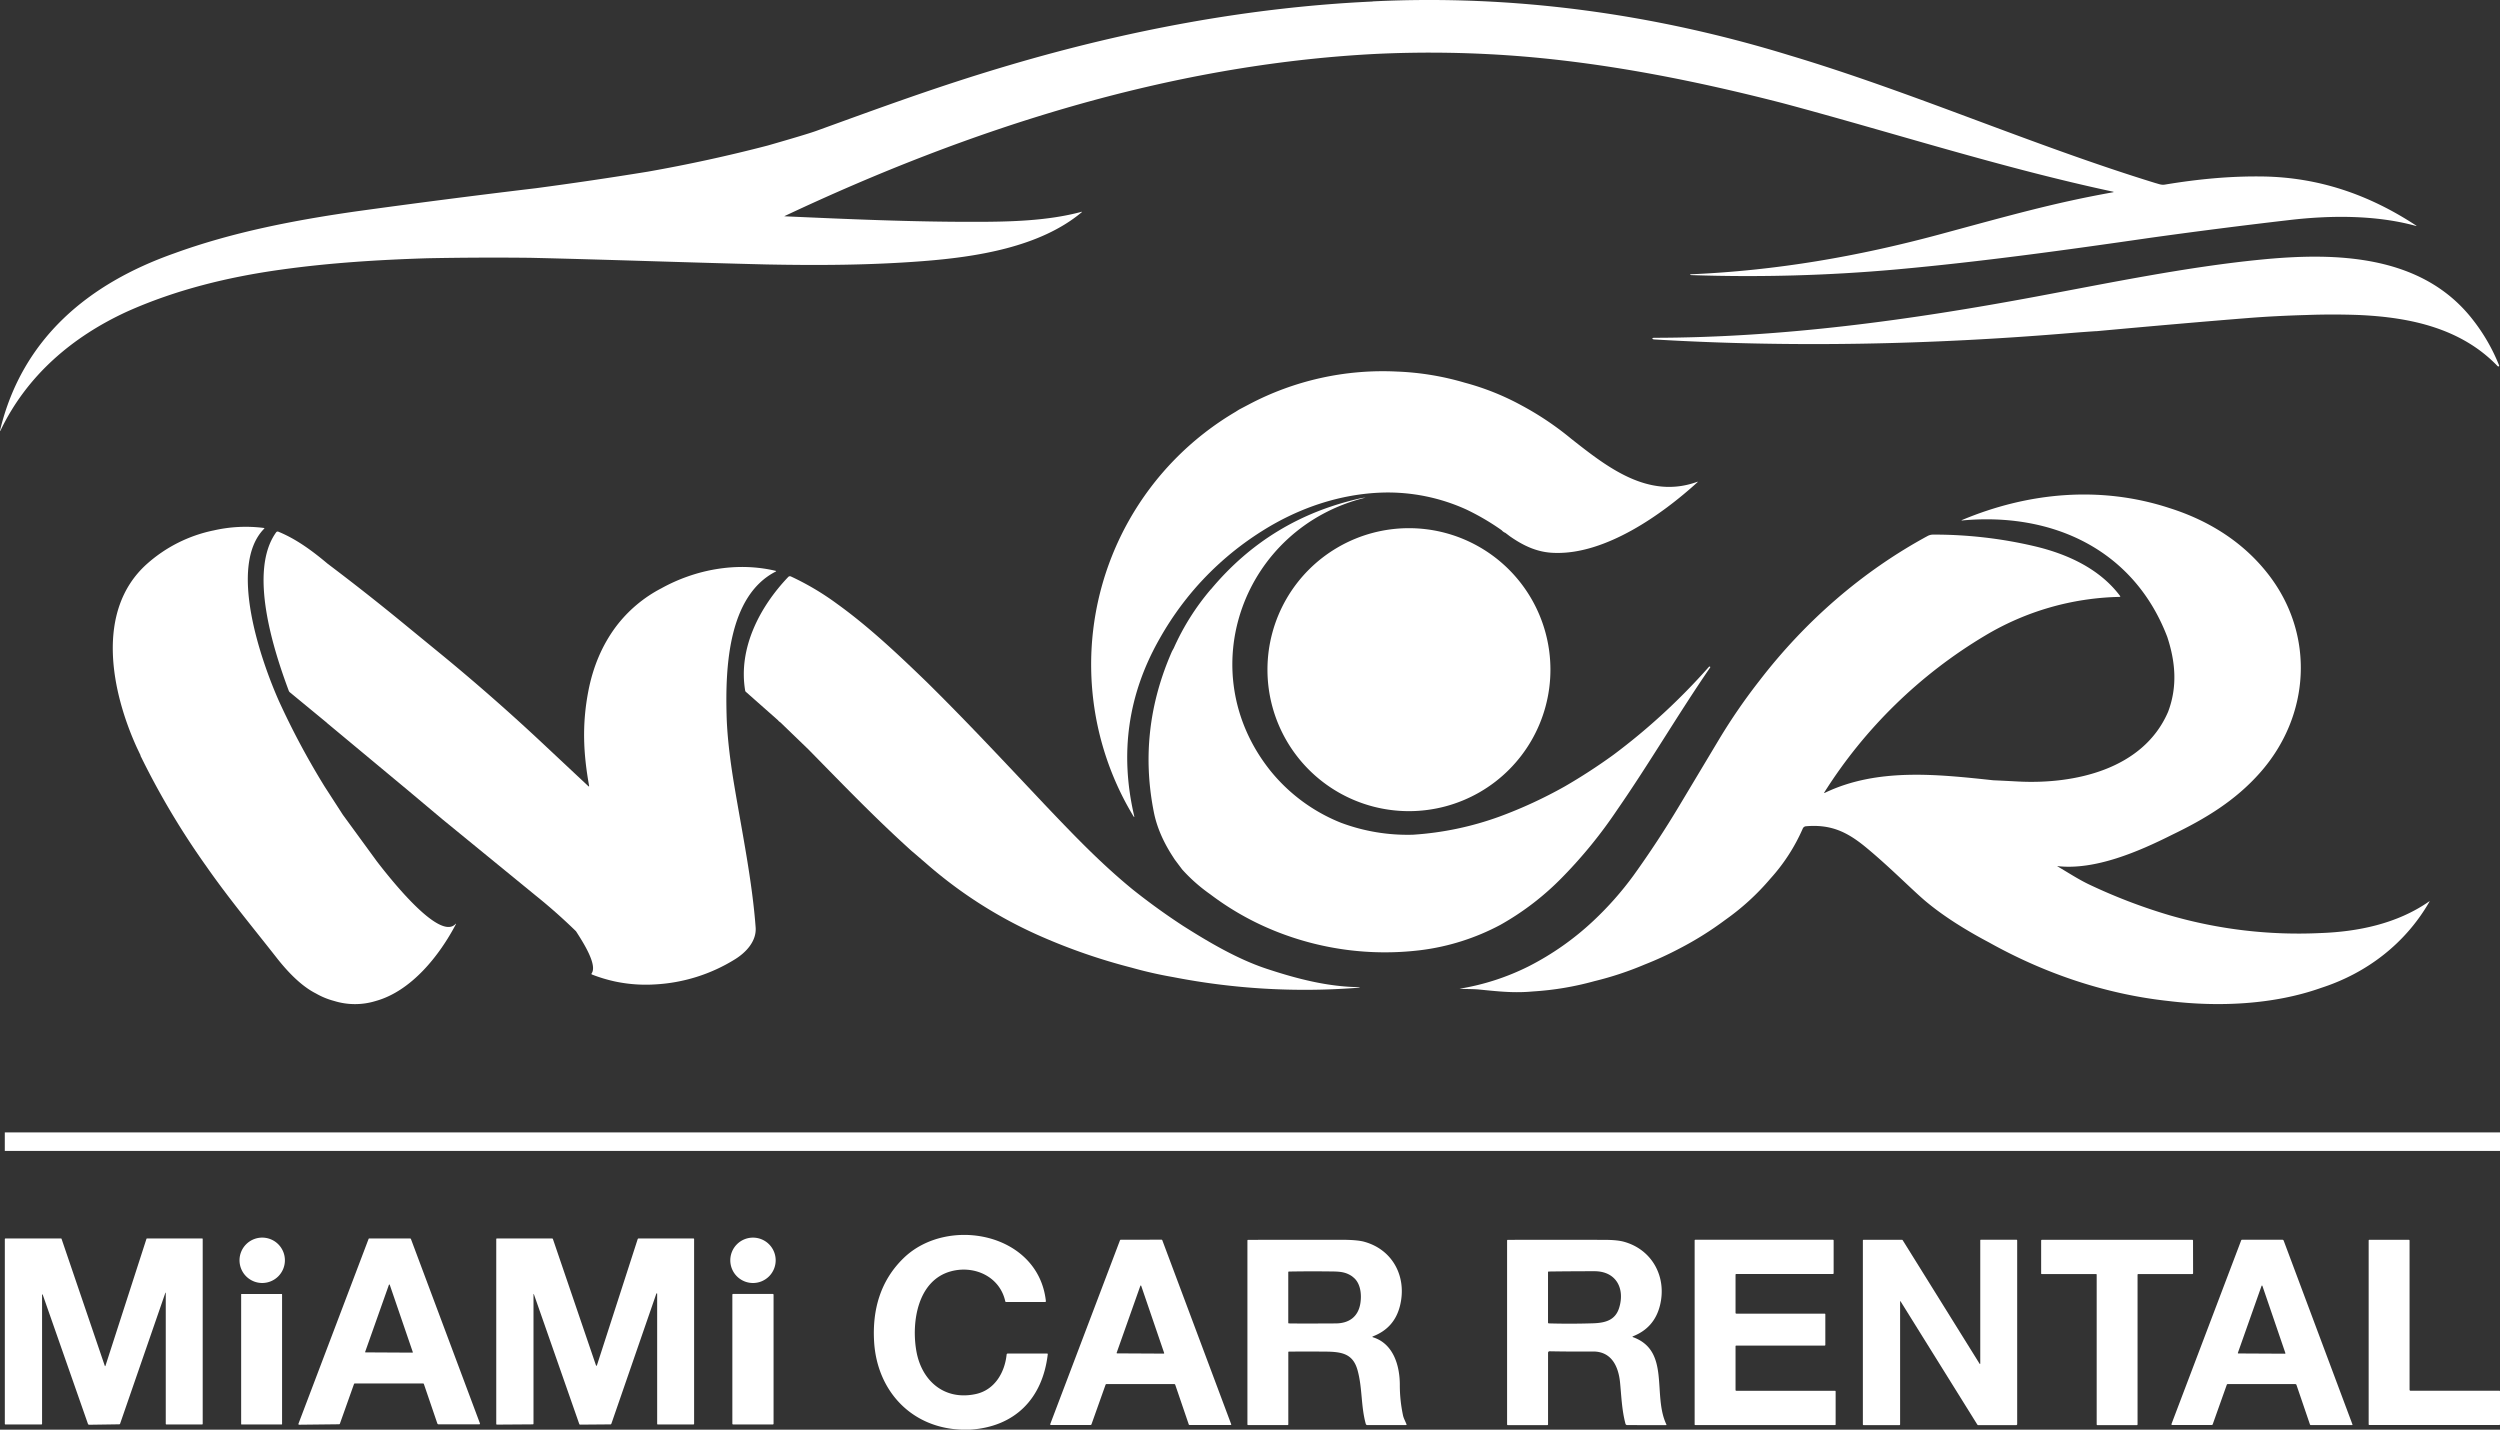
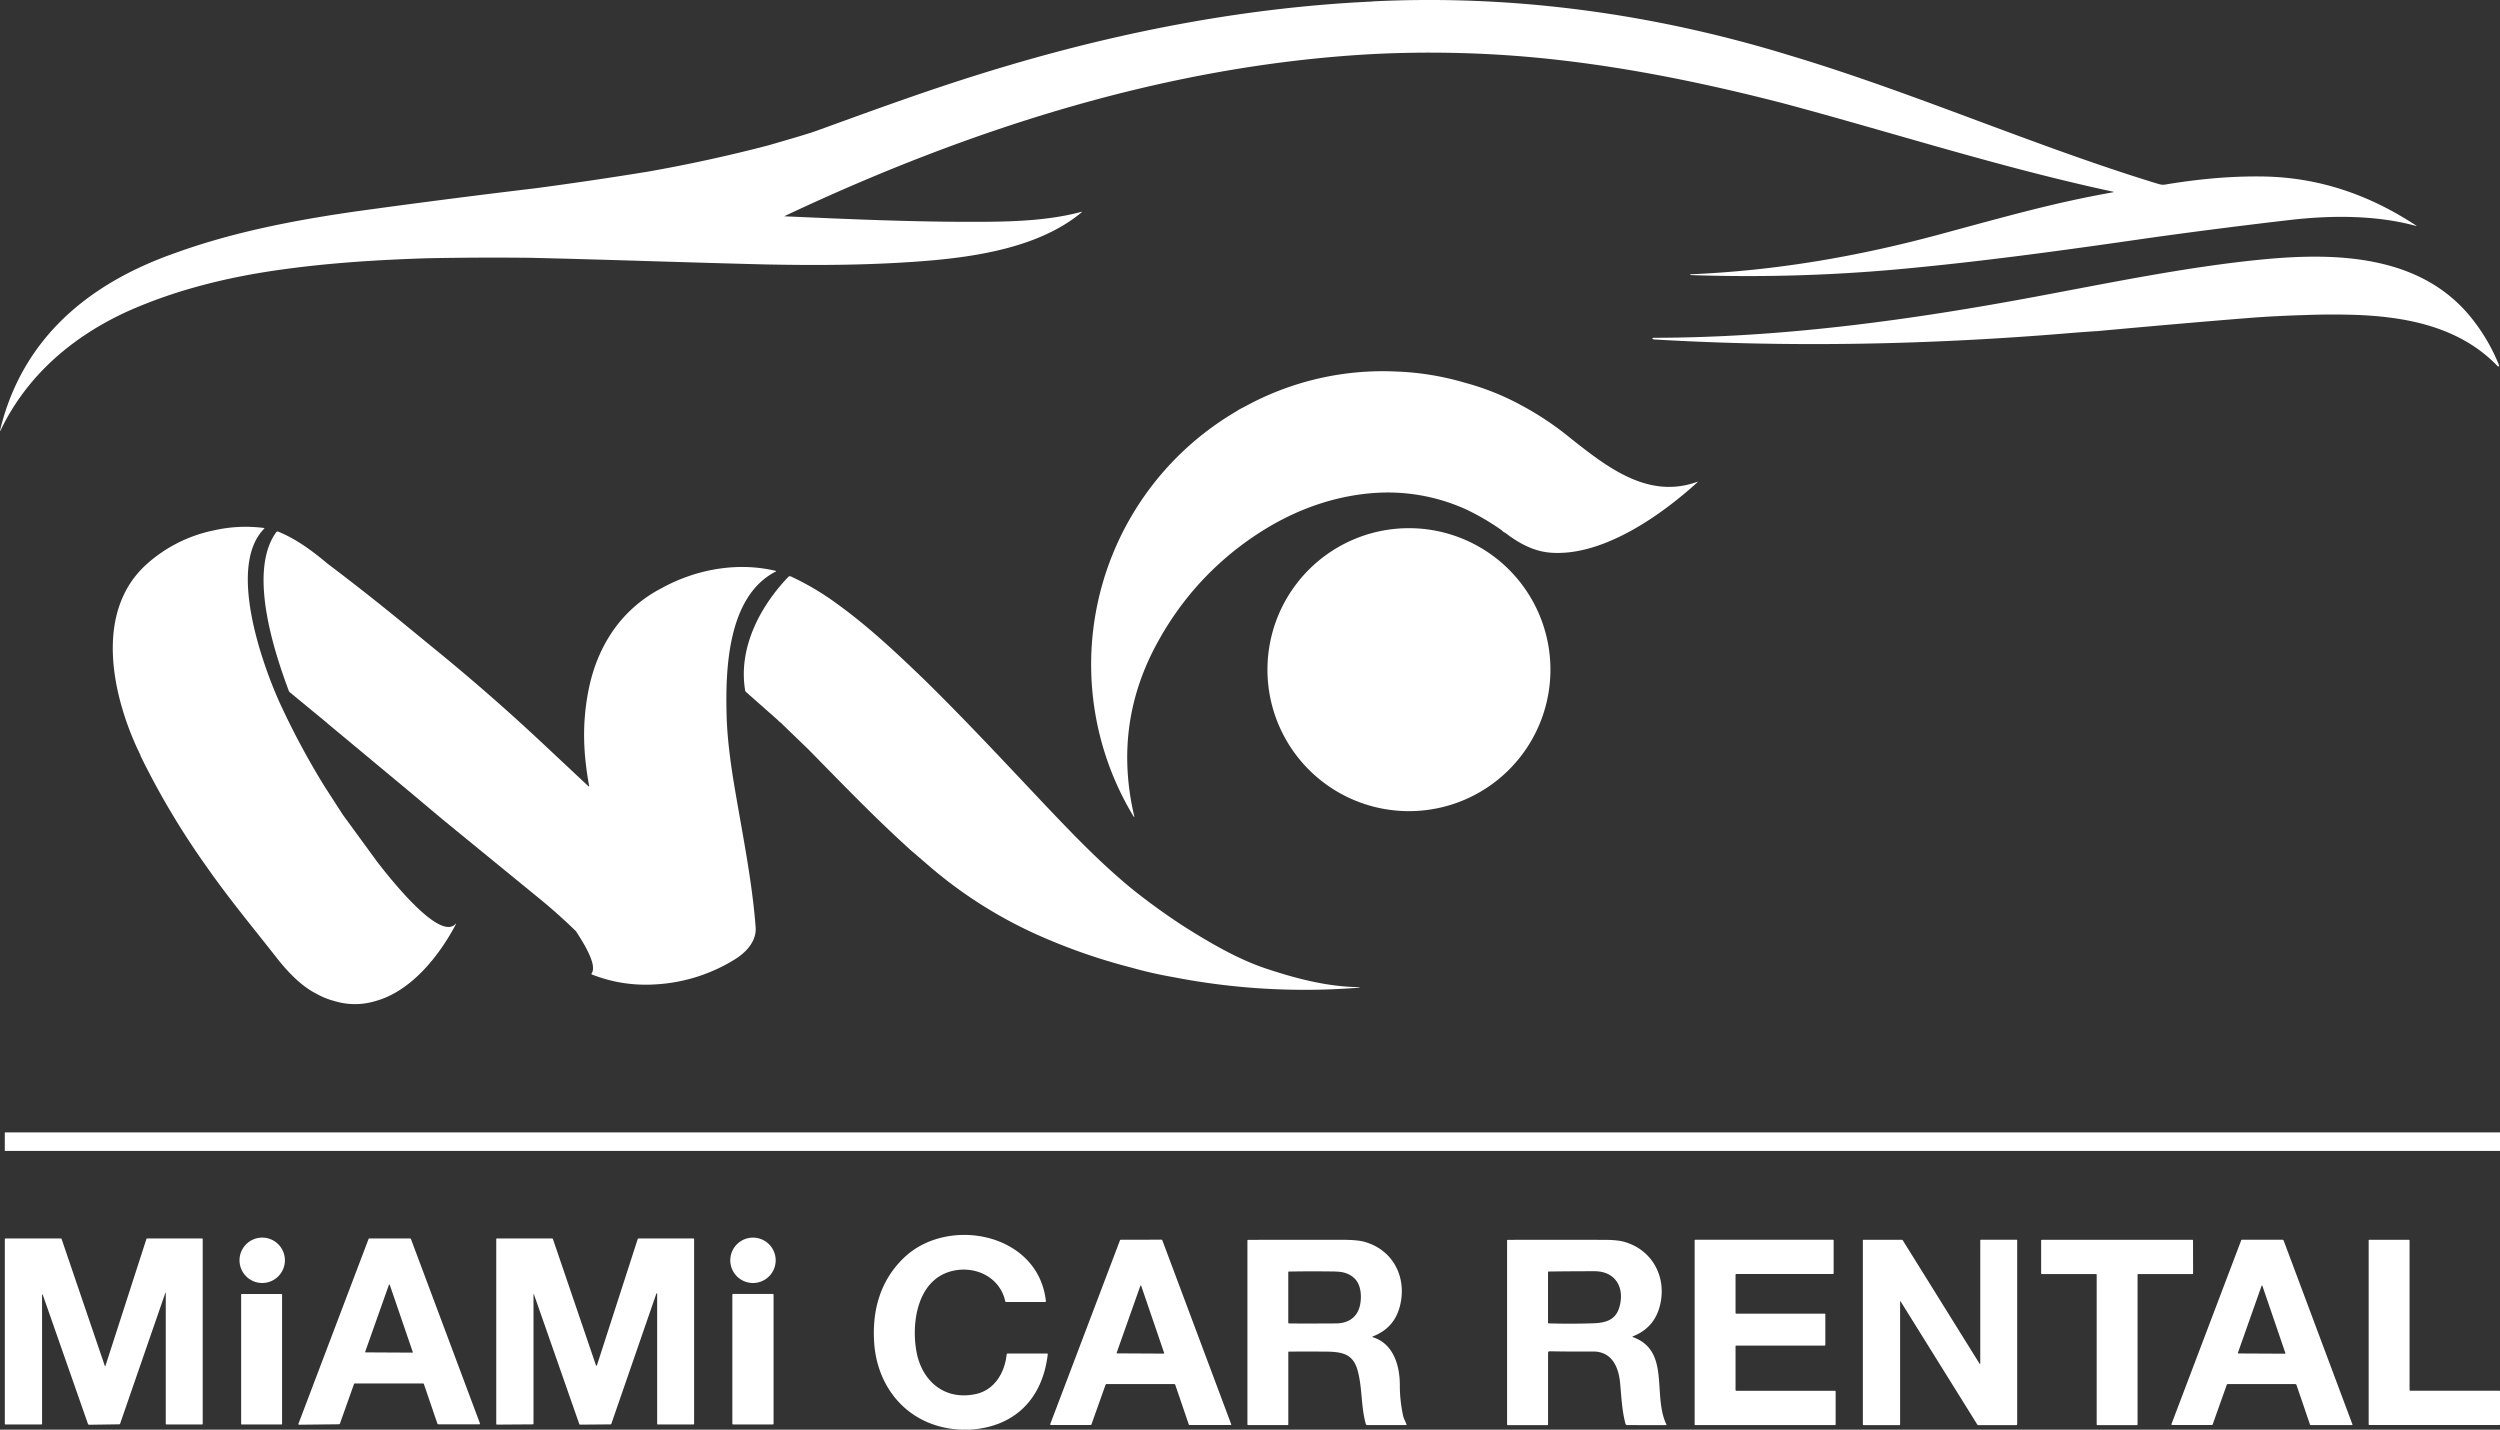
<svg xmlns="http://www.w3.org/2000/svg" width="1762.823" height="1008.104" viewBox="0 0 1762.823 1008.104">
  <rect x="0" y="0" width="1762.823" height="1008.104" fill="#333333" stroke="none" />
  <g id="white" transform="translate(-0.037 0.085)">
    <path id="Path_1" data-name="Path 1" d="M2460.36,2191.23a99.765,99.765,0,1,0,0,.01m-115.09-40.19c6.35,4.55,17.41,4.68,24.68,2.94a18.63,18.63,0,0,0,10.69-7.2q8-10.54,16-21.13a50,50,0,0,0,3-4.17c2.76-5.77-10.5-9.66-14.61-10.64-19.62-4.65-44.33-4.44-61.63,6.7-3.7,2.38-2.3,5.43.06,8.24q9.64,11.52,19,22.74a14.445,14.445,0,0,0,2.72,2.52m-63.83,55.82a2.7,2.7,0,0,0,2.84.41q14.28-5.59,29-11.63c11.31-4.61,15.49-19.47,14.41-30.36a10,10,0,0,0-1.77-4.8l-18.88-27.14q-1.61-2.32-3.78-1.9a8,8,0,0,0-4.46,2.5c-15.53,17-24.8,46.16-20.15,68.77a7,7,0,0,0,2.74,4.15m123.11-12.42a10.265,10.265,0,0,0,2.85,1.51q14.11,5,28.69,10a8.562,8.562,0,0,0,4.39.67c4.94-1.16,4.4-13.26,4-17.28-1.69-19-8.1-38.63-21.49-52.7-3-3.15-7.59-7.32-10.58-2.57q-8.89,14.11-17.55,27.94a9.759,9.759,0,0,0-1.49,4.75c-.5,9.71,3,21.59,11.14,27.67m-53.15-21.61a21.3,21.3,0,0,1,18.32,0,.56.56,0,0,0,.77-.26l2.47-6.75c.21-.59.06-.73-.47-.43q-12.51,7.14-24.31-.92-.82-.57-.51.27l3,7.75a.54.54,0,0,0,.72.31m29.93,22.14,7.25.23c.7,0,.8-.19.29-.64q-10.68-9.46-6.71-23.53c.11-.41,0-.49-.27-.26l-6.39,5.11a.83.83,0,0,0-.11,1.19,21,21,0,0,1,5.55,17.21c0,.37.14.68.39.69m-41.58-.27a.59.59,0,0,0,.53-.67,20.449,20.449,0,0,1,4.61-16c.37-.45.77-.56,1.09-1.1a.62.62,0,0,0-.14-.8l-5.67-4.35c-.33-.25-.46-.18-.38.23q2.77,14.32-8.55,22.85c-.35.26-.32.38.11.35l8.4-.52m27.5-3.48a6.64,6.64,0,1,0-6.64,6.64,6.64,6.64,0,0,0,6.64-6.64m-31.44,13.889q14.27,1.56,19.12,15c.19.54.37.53.52,0l2.2-8a.5.5,0,0,0-.44-.58,20.589,20.589,0,0,1-14.67-10.59c-.18-.34-.5-.52-.68-.4l-6.22,4.06c-.5.33-.44.52.17.59m49.51-.74-5.91-3.86c-.22-.14-.59.07-.81.47a20.29,20.29,0,0,1-14.52,10.43.55.55,0,0,0-.49.63l1.9,7.17c.15.57.35.58.6,0q5.74-13.12,20.3-13.74a.26.26,0,0,0,.19-.4.62.62,0,0,0-.43-.3,2.87,2.87,0,0,1-.83-.42m-97.67,28.68c10.16,17.72,39.51,41.31,61.19,39.39a3.28,3.28,0,0,0,3.29-3.21,27.861,27.861,0,0,0,0-4.781q-.941-13.3-1.92-26.64a18.46,18.46,0,0,0-1.79-7.28c-4.76-8.92-18.93-18.56-29.22-15.44l-29,8.81c-5.27,1.6-4.9,5.06-2.56,9.15m84.45,40.3a5,5,0,0,0,3.11.63c22.49-2.59,50.49-24.25,58.78-44.9,1.52-3.79-1-5.71-4.41-6.59q-14-3.55-28.08-7.05c-11.18-2.78-22.27,5.45-28.28,14.15a17.43,17.43,0,0,0-2.69,9.62q-.37,14.79-.9,29.56A4.7,4.7,0,0,0,2371.9,2273.37Z" transform="translate(-1367.07 -1719.12)" fill="#fff" />
    <path id="Path_2" data-name="Path 2" d="M2247.44,2004.36l-6.67,3.51-2.33,1.49a206.815,206.815,0,0,0-72.27,284.96c.73,1.2.93,1.12.61-.25q-15.32-66,17.89-124.47a215.417,215.417,0,0,1,24.85-35.42,212.994,212.994,0,0,1,48-41c25.47-16,54.74-26,84.93-26.83a133.691,133.691,0,0,1,58.71,12,170,170,0,0,1,24.79,14.54,7.241,7.241,0,0,0,2.69,1.92l3.06,2.33c9.88,6.9,19.8,11.59,32,11.76,35.66,1,75.2-26.95,100.21-49.71.51-.47.44-.59-.22-.35-34.48,12.43-63.46-10.56-88.72-30.45a211.813,211.813,0,0,0-35-23.5,180.443,180.443,0,0,0-40-16,194.731,194.731,0,0,0-48-7.86,201.92,201.92,0,0,0-104.5,23.32" transform="translate(-1367.07 -1719.12)" fill="#fff" />
-     <path id="Path_3" data-name="Path 3" d="M2220.94,2134.54a171.1,171.1,0,0,0-26.16,41.47l-1.26,2.28q-24.39,55.42-12.79,113.5,3,15,12.75,30.29l1.93,3,1.86,2.5,3.42,4.54a117.191,117.191,0,0,0,19.79,17.5,198.394,198.394,0,0,0,45.75,25.92,207.291,207.291,0,0,0,102.5,13.5,161.859,161.859,0,0,0,56.31-17.85,192.647,192.647,0,0,0,44.44-34.32,329.273,329.273,0,0,0,37.75-46.5c22.93-33.07,43-67.54,65.73-100.61a.44.44,0,0,0-.12-.68.75.75,0,0,0-.83.29,444.443,444.443,0,0,1-67.22,61.91,399.325,399.325,0,0,1-34.33,22.29,317.345,317.345,0,0,1-46,21.26,219.677,219.677,0,0,1-61,12.79,133.8,133.8,0,0,1-50.78-8.429,122.212,122.212,0,0,1-49.7-36.59c-56.46-70.56-19.21-171.3,66.65-192.59.32-.08.32-.1,0-.07-1.34.14-2.22.26-2.65.35q-64.15,14.14-106,64.29" transform="translate(-1367.07 -1719.12)" fill="#fff" />
-     <path id="Path_4" data-name="Path 4" d="M2895.42,2168.48c5.73,17.52,7.11,34.88.5,52.42-17.54,40.81-66.25,51.3-106,49.19q-8.62-.47-17.3-.86c-39-4.15-81.65-9-118.7,8.83-.59.28-.71.15-.36-.4a340,340,0,0,1,113.19-110.38,192.381,192.381,0,0,1,94.88-27.36c.59,0,.71-.26.35-.73-14.34-19.08-37.07-29.59-60.7-35.1a308.839,308.839,0,0,0-71-8.09,8.339,8.339,0,0,0-4,1c-46.11,25-86.26,60.05-118.47,101.92a410.061,410.061,0,0,0-28.42,41.25l-28,46.75q-15.11,25.29-32.29,49.21a228.725,228.725,0,0,1-28.5,32.25,197.661,197.661,0,0,1-45.5,32,169.713,169.713,0,0,1-48.44,15.77c-.33,0-.33.09,0,.11,4.57.25,9.27.11,13.64.54,14.74,1.47,24.75,2.53,37.8,1.33a209.886,209.886,0,0,0,43.25-7.25,229.6,229.6,0,0,0,35.5-11.75,240.746,240.746,0,0,0,24.5-11.25,231.931,231.931,0,0,0,32.29-20.21,170.763,170.763,0,0,0,31.75-29,130.339,130.339,0,0,0,22.92-35.43,2.68,2.68,0,0,1,2.21-1.58c17.79-1.52,29.24,4.06,42.54,15.05,17.06,14.11,32.79,30.27,42.32,38.2q17.33,14.42,44.26,28.67c39,21.79,81.95,36.48,126.5,41.29,35.19,4.32,74.14,2.63,107.5-9.2,32.49-10.45,59.67-31.47,76.48-60.72.27-.45.18-.53-.25-.23-22.6,15.76-50.4,21.32-76.52,22.24A326.1,326.1,0,0,1,2897,2364.44a391.611,391.611,0,0,1-56.7-21.69c-7.52-3.57-14.9-8.41-22.34-12.78-.29-.17-.26-.24.07-.2,26.4,3,57.19-10.31,80.47-22,23.88-11.49,44.87-24.23,62.26-43.91,35.39-40,38.93-97.15,5.84-139.79-17.82-23-42.35-38.18-70-46.87-48.4-15.78-99.13-11.06-145.76,8.41-.84.35-.8.49.11.4,63.5-5.83,121,20.57,144.51,82.51" transform="translate(-1367.07 -1719.12)" fill="#fff" />
    <path id="Path_5" data-name="Path 5" d="M1517.65,2093.07a101.353,101.353,0,0,0-47,23.67c-36.84,33.06-24.75,90.59-7,129.54l2.5,5.25a2.711,2.711,0,0,0,.46,1.27,552.816,552.816,0,0,0,46.12,77.29c15.32,22,32.64,42.87,49.17,63.94,7.31,9.4,17.22,20.13,28,25.54a52.569,52.569,0,0,0,12.75,5.25,49.682,49.682,0,0,0,29.54,0c25-7,44.74-31.92,56.36-54.06.09-.17.11-.28.08-.34s-.18,0-.3.11c-11.43,12.49-47.12-33.31-55.39-44l-24.09-33-12.91-20a548.608,548.608,0,0,1-32.08-60c-12.6-28.29-36.2-95.56-10.52-121.66.31-.32.25-.51-.19-.56a101.41,101.41,0,0,0-35.5,1.77" transform="translate(-1367.07 -1719.12)" fill="#fff" />
    <path id="Path_6" data-name="Path 6" d="M1597.65,2228.82l58,48.25,23.39,19.65,65.86,53.85q14.8,11.89,28.36,25.12c4.49,7,15.39,23.65,11,29.74a.5.5,0,0,0,.23.76,107.009,107.009,0,0,0,16.69,5,104.473,104.473,0,0,0,27.5,2,118.789,118.789,0,0,0,56.81-17.81c7.76-4.82,15.15-12.77,14.44-22.4-2.4-32.5-9.48-66.74-15-99.75q-5-29.67-5.49-50.25c-.83-32.11.76-83.53,34.57-100.87.51-.26.49-.46-.07-.59-27.3-6.46-56.63-.91-80.57,12.39a94.752,94.752,0,0,0-31.95,27q-14.48,19.46-19.48,45.56c-4.55,23.75-3.46,44.15.53,66.49q.19,1.07-.6.33l-8.91-8.34-25.7-24.08q-32.51-30.32-66.82-58.62l-26-21.3q-27.68-22.82-56.32-44.42c-10.54-8.86-21.92-17.35-34.73-22.58a1.31,1.31,0,0,0-1.56.44c-19.78,27.46-1.82,83,8.88,111.69a2.582,2.582,0,0,0,.78,1.11l26.16,21.55" transform="translate(-1367.07 -1719.12)" fill="#fff" />
    <path id="Path_7" data-name="Path 7" d="M1915.65,2226.82a4.569,4.569,0,0,0,1.6,1.46l19.94,19.24c28,28.55,47.5,48.76,72.71,71.55l2.57,2.17,7.93,6.83a314.681,314.681,0,0,0,80.75,51.25,414.415,414.415,0,0,0,63.71,22,292.691,292.691,0,0,0,29.54,6.71,484.075,484.075,0,0,0,129.51,7.56,9.27,9.27,0,0,0,1.74-.26c.47-.14.45-.21-.05-.22-22.45-.27-44.08-5.94-65.25-12.93-20.62-6.81-40.92-18.79-59.2-30.4q-18.37-12-35.5-25.67c-22.39-18.36-40.61-37.37-61.71-59.54-37-39.25-56.54-60.1-83.25-86.5-19.94-19.28-40.76-39-63.29-55.21a189.511,189.511,0,0,0-32.61-19.35,1.63,1.63,0,0,0-1.88.36c-20.05,21-35.4,50.27-30.35,80.19a1.341,1.341,0,0,0,.46.8l22.63,20" transform="translate(-1367.07 -1719.12)" fill="#fff" />
    <path id="Path_8" data-name="Path 8" d="M2334.9,1720.11c-86.9,4-173.1,20.37-256.44,45-50,14.77-90.93,30-136,46.3q-6.7,2.41-34.11,10.27-41.88,10.9-84.5,18.41-39.3,6.39-78.77,11.65-62.77,7.49-125.41,16.14c-44.75,6.34-88.59,14.83-129.73,29.81-60.31,21.3-106.86,59.71-122.64,124.15-.36,1.49-.22,1.55.46.16,18.55-38.34,50.34-65.47,88.78-83.18,34.46-15.47,71.54-24.5,108.9-29.68,34.2-4.78,68.4-6.9,102.9-8q36.42-.72,72.88-.32c55.52,1.29,111,3.34,166.51,4.69,36.64.7,72.74.54,109.82-2.32,38.16-2.94,82.77-9.9,112.14-34.35.54-.44.48-.57-.2-.39-23.81,6.38-50.41,7-74.95,7-44.67.09-89.4-1.9-134-3.89-.33,0-.35-.1-.06-.24,130.46-61.44,270.22-106.44,415.15-114.19a802.785,802.785,0,0,1,107,1.85c60.91,5.2,121.4,17.32,181.23,32.72,77.63,20.74,154.39,45.61,233,62.45.85.18.85.35,0,.5-41,7.33-71.58,16-121.54,29.52-58.08,15.7-115.75,25.69-176,28.27-.56,0-.63.16-.2.4a1.8,1.8,0,0,0,.86.19,1174.373,1174.373,0,0,0,144.3-4c59.87-5.42,119.53-13.69,179-22.3q49.32-6.88,98.79-12.61c28.54-3.3,60.41-3.5,88.3,4.15.84.24.9.12.17-.37-33.09-21.66-68.49-33.91-108.29-34.43-23.16-.3-45.8,1.94-68.61,5.73-2.48.42-4.29-.46-6.61-1.06-87.34-26.87-170.86-64-258.44-90.19-95.11-29.2-194.1-42.85-293.59-37.93" transform="translate(-1367.07 -1719.12)" fill="#fff" />
    <path id="Path_9" data-name="Path 9" d="M2051.09,2727.13h-5.86c-35.56-1.22-59.75-27.42-61.77-62.12-1.31-22.37,4.4-42.94,20.8-58.85,31-30.11,95.07-17.84,100.33,30.31a.53.53,0,0,1-.45.63h-27.67a.57.57,0,0,1-.52-.5c-3.9-17.57-22-25.6-38.42-21.09-23.54,6.48-27.81,36.1-24.26,56.22,3.69,21,19.79,35.06,41.87,30.29,13.32-2.87,20.46-15.15,21.77-27.87a.78.78,0,0,1,.79-.69h27.79a.44.44,0,0,1,.43.5c-3.68,31.26-23.05,51.16-54.83,53.18Z" transform="translate(-1367.07 -1719.12)" fill="#fff" />
    <path id="Path_10" data-name="Path 10" d="M1568,2607.71a16,16,0,1,1-16-16A16,16,0,0,1,1568,2607.71Z" transform="translate(-1367.07 -1719.12)" fill="#fff" />
    <path id="Path_11" data-name="Path 11" d="M1914.06,2607.72a16,16,0,1,1-16-16A16,16,0,0,1,1914.06,2607.72Z" transform="translate(-1367.07 -1719.12)" fill="#fff" />
    <path id="Path_12" data-name="Path 12" d="M1484,2631.23c0-1-.17-1-.49,0l-31.7,91.66a.69.69,0,0,1-.64.47l-21.16.31a1,1,0,0,1-.91-.67l-31.85-91c-.06-.16-.17-.26-.24-.24l-.18.06a.334.334,0,0,0-.06.18v91a.48.48,0,0,1-.47.48h-25.38a.48.48,0,0,1-.41-.52V2592.78a.47.47,0,0,1,.47-.47h39.16a.429.429,0,0,1,.38.3l30.39,89.25c.22.67.44.67.64,0l28.79-89.15a.57.57,0,0,1,.52-.42h38.69a.46.46,0,0,1,.49.42V2723a.46.46,0,0,1-.43.47h-25.2a.49.49,0,0,1-.42-.53v-91.68Z" transform="translate(-1367.07 -1719.12)" fill="#fff" />
    <path id="Path_13" data-name="Path 13" d="M1665.45,2694.54h-48.07a.72.72,0,0,0-.68.48l-9.91,27.87a.7.7,0,0,1-.66.44l-28.14.32a.51.51,0,0,1-.42-.72l49.4-130.19a.57.57,0,0,1,.5-.43h28.84a.769.769,0,0,1,.62.54l48.59,129.84a.51.51,0,0,1-.44.69h-28.61a1,1,0,0,1-1-.66l-9.43-27.64a.71.71,0,0,0-.62-.54m-40.85-22.32a.32.32,0,0,0,.3.42l33,.18a.31.31,0,0,0,.3-.42l-16.23-47.4a.32.32,0,0,0-.6,0l-16.74,47.26Z" transform="translate(-1367.07 -1719.12)" fill="#fff" />
    <path id="Path_14" data-name="Path 14" d="M1743.29,2631.94v91a.45.45,0,0,1-.47.45l-25.26.18a.49.49,0,0,1-.53-.45V2592.78a.47.47,0,0,1,.47-.47h38.92a.71.71,0,0,1,.61.54l30.17,88.5c.32,1,.64,1,.93.08l28.62-88.63a.681.681,0,0,1,.64-.49h38.68a.46.46,0,0,1,.47.47V2723a.51.51,0,0,1-.53.48h-25.09a.46.46,0,0,1-.43-.48v-91.74a.23.23,0,0,0-.23-.23h-.23s-.06,0-.08.09l-31.65,91.56c-.14.43-.4.73-.63.73l-21.63.18c-.18,0-.42-.29-.57-.71L1743.7,2632c-.27-.77-.41-.79-.41,0Z" transform="translate(-1367.07 -1719.12)" fill="#fff" />
    <path id="Path_15" data-name="Path 15" d="M2195.11,2695h-47.83a.751.751,0,0,0-.64.53l-9.9,27.84a.74.74,0,0,1-.71.47h-27.9a.5.5,0,0,1-.45-.69l49.09-129.36c.13-.33.37-.57.59-.57l28.79-.05a.7.7,0,0,1,.58.52l48.54,129.65a.35.35,0,0,1-.3.5H2205.9a.71.71,0,0,1-.61-.54l-9.49-27.82a.729.729,0,0,0-.69-.48m-40.61-22.1a.33.33,0,0,0,.31.44l32.87.17a.33.33,0,0,0,.31-.43l-16.18-47.35a.33.33,0,0,0-.62,0l-16.69,47.17Z" transform="translate(-1367.07 -1719.12)" fill="#fff" />
    <path id="Path_16" data-name="Path 16" d="M2459.68,2671.87a1.06,1.06,0,0,0-1,1.1v50.41a.5.5,0,0,1-.46.54h-28a.491.491,0,0,1-.42-.53V2593.72a.48.48,0,0,1,.5-.43q34-.09,68,0,9,0,13.81,1.32c20.24,5.55,30.61,25.25,25.38,45.34q-4,15.42-18.82,21.3c-.59.23-.59.47,0,.68,26.42,9.75,13.5,40.68,23.45,61.52.11.24,0,.51-.22.51l-27.43-.06a1.23,1.23,0,0,1-1.18-.88c-2.56-9.58-2.87-19.21-3.82-29-1.09-11.29-5.9-22.09-19.16-22q-15.68.13-30.62-.16m49.16-30.74c4.12-13.48-2.06-25.67-17.38-25.71q-16,0-32.23.21c-.32,0-.58.17-.58.36v35.64a.6.6,0,0,0,.59.58q15.56.43,31.09-.06c8.94-.29,15.84-2.27,18.51-11Z" transform="translate(-1367.07 -1719.12)" fill="#fff" />
    <path id="Path_17" data-name="Path 17" d="M2562.47,2723.87c-.23,0-.42-.11-.42-.26V2593.72a.459.459,0,0,1,.42-.49h97.12a.48.48,0,0,1,.47.48v23.21c0,.26-.32.47-.7.47h-68a.47.47,0,0,0-.47.47v27c0,.27.32.47.71.47h62.13a.47.47,0,0,1,.47.47v21.57a.46.46,0,0,1-.47.47h-62.37a.47.47,0,0,0-.47.47v30.95c0,.26.32.47.71.47H2661a.47.47,0,0,1,.47.47v23.21a.46.46,0,0,1-.41.49Z" transform="translate(-1367.07 -1719.12)" fill="#fff" />
    <path id="Path_18" data-name="Path 18" d="M2762.84,2680.41c.41.65.61.58.61-.23v-86.46a.48.48,0,0,1,.41-.52h25.15a.51.51,0,0,1,.469.54v129.43a.74.74,0,0,1-.7.78H2762.1a1,1,0,0,1-.8-.5l-53.9-86.58c-.31-.49-.47-.48-.47.07v86.46a.479.479,0,0,1-.41.52h-25.38a.48.48,0,0,1-.47-.48V2593.72a.47.47,0,0,1,.47-.47h27.2c.15,0,.39.23.59.56l53.89,86.6Z" transform="translate(-1367.07 -1719.12)" fill="#fff" />
    <path id="Path_19" data-name="Path 19" d="M2845.06,2617.4h-38.22c-.26,0-.46-.13-.46-.29v-23.39c0-.26.32-.48.7-.48h105.75a.59.59,0,0,1,.64.51l.05,23.2c0,.26-.31.47-.69.47h-38a.47.47,0,0,0-.47.47V2723.4a.5.5,0,0,1-.46.54H2846a.5.5,0,0,1-.46-.54V2617.87a.47.47,0,0,0-.47-.47Z" transform="translate(-1367.07 -1719.12)" fill="#fff" />
    <path id="Path_20" data-name="Path 20" d="M2985.74,2695h-47.83a.731.731,0,0,0-.65.52l-9.91,27.85a.711.711,0,0,1-.7.47h-27.9a.51.51,0,0,1-.46-.7l49.1-129.39a.721.721,0,0,1,.6-.53h28.6a1,1,0,0,1,.83.68l48.45,129.49c.09.25,0,.52-.22.52h-29.13a.72.72,0,0,1-.62-.51l-9.5-27.86a.7.7,0,0,0-.66-.48m-40.64-22.08a.31.31,0,0,0,.3.42l32.9.17a.31.31,0,0,0,.3-.42l-16.2-47.39a.32.32,0,0,0-.611,0Z" transform="translate(-1367.07 -1719.12)" fill="#fff" />
    <path id="Path_21" data-name="Path 21" d="M3066.86,2699.7h62.61a.46.46,0,0,1,.46.47v23.21a.46.46,0,0,1-.46.47h-91.68a.47.47,0,0,1-.47-.47V2593.72a.48.48,0,0,1,.47-.48h27.72a.58.58,0,0,1,.65.5V2699a.71.71,0,0,0,.7.7Z" transform="translate(-1367.07 -1719.12)" fill="#fff" />
    <path id="Path_22" data-name="Path 22" d="M2275.53,2672.5v50.88a.5.5,0,0,1-.46.53h-27.91a.47.47,0,0,1-.46-.49v-129.7a.47.47,0,0,1,.49-.43q32.82-.06,65.58-.05,11.33,0,16.36,1.41c20.34,5.64,30.21,25.09,25.11,45.29q-3.91,15.51-18.91,21.35c-.68.28-.67.52,0,.73,14.33,4.52,18.79,19.95,18.83,33.41a102.6,102.6,0,0,0,2.26,21.66c.46,2.12,1.7,4.25,2.49,6.37.08.22-.12.45-.4.45h-27.2a1.181,1.181,0,0,1-1.15-.83c-3.49-12.56-2.34-25.39-5.8-37.87-3.25-11.71-11.1-13-22.71-13.12q-12.79-.09-25.62,0a.49.49,0,0,0-.53.41m45.31-53.28c-5.39-3.81-10-3.59-17.78-3.67q-13.41-.14-26.95.09c-.32,0-.58.16-.58.35v35.88c0,.19.26.34.58.35q7.74.15,32.94,0c9.38-.08,15.74-4.7,17.29-14,1.06-6.41.25-14.86-5.5-18.91Z" transform="translate(-1367.07 -1719.12)" fill="#fff" />
    <path id="Path_23" data-name="Path 23" d="M1566,2723.21a.26.26,0,0,1-.25.25h-28.36a.25.25,0,0,1-.24-.25v-91.5a.24.24,0,0,1,.24-.24h28.36a.249.249,0,0,1,.25.24Z" transform="translate(-1367.07 -1719.12)" fill="#fff" />
    <path id="Path_24" data-name="Path 24" d="M1912.58,2722.9a.56.56,0,0,1-.57.57h-27.93a.56.56,0,0,1-.57-.57V2632a.56.56,0,0,1,.57-.57H1912a.56.56,0,0,1,.57.57v90.86Z" transform="translate(-1367.07 -1719.12)" fill="#fff" />
    <path id="Path_25" data-name="Path 25" d="M2845.13,1952.59q60.39-5.55,106.44-9.24,19.28-1.55,41.76-2.19,18.65-.69,37.3,0c36.19,1.63,71.95,9.37,97.58,36a.78.78,0,0,0,.67.26c.44-.09.57-.35.4-.77a129.927,129.927,0,0,0-17.85-31.3c-35.84-47.07-97.24-48.49-150.34-43.23-52.13,5.16-105.61,16.21-158,26-88.76,16.59-179,29-269.43,29.1-2,0-1.81,1.07,0,1.18,97.33,5.76,194.71,3.65,291.84-4.4q9.8-.81,19.61-1.46" transform="translate(-1367.07 -1719.12)" fill="#fff" />
    <rect id="Rectangle_1" data-name="Rectangle 1" width="1759.44" height="13.05" transform="translate(3.42 798.41)" fill="#fff" />
  </g>
</svg>